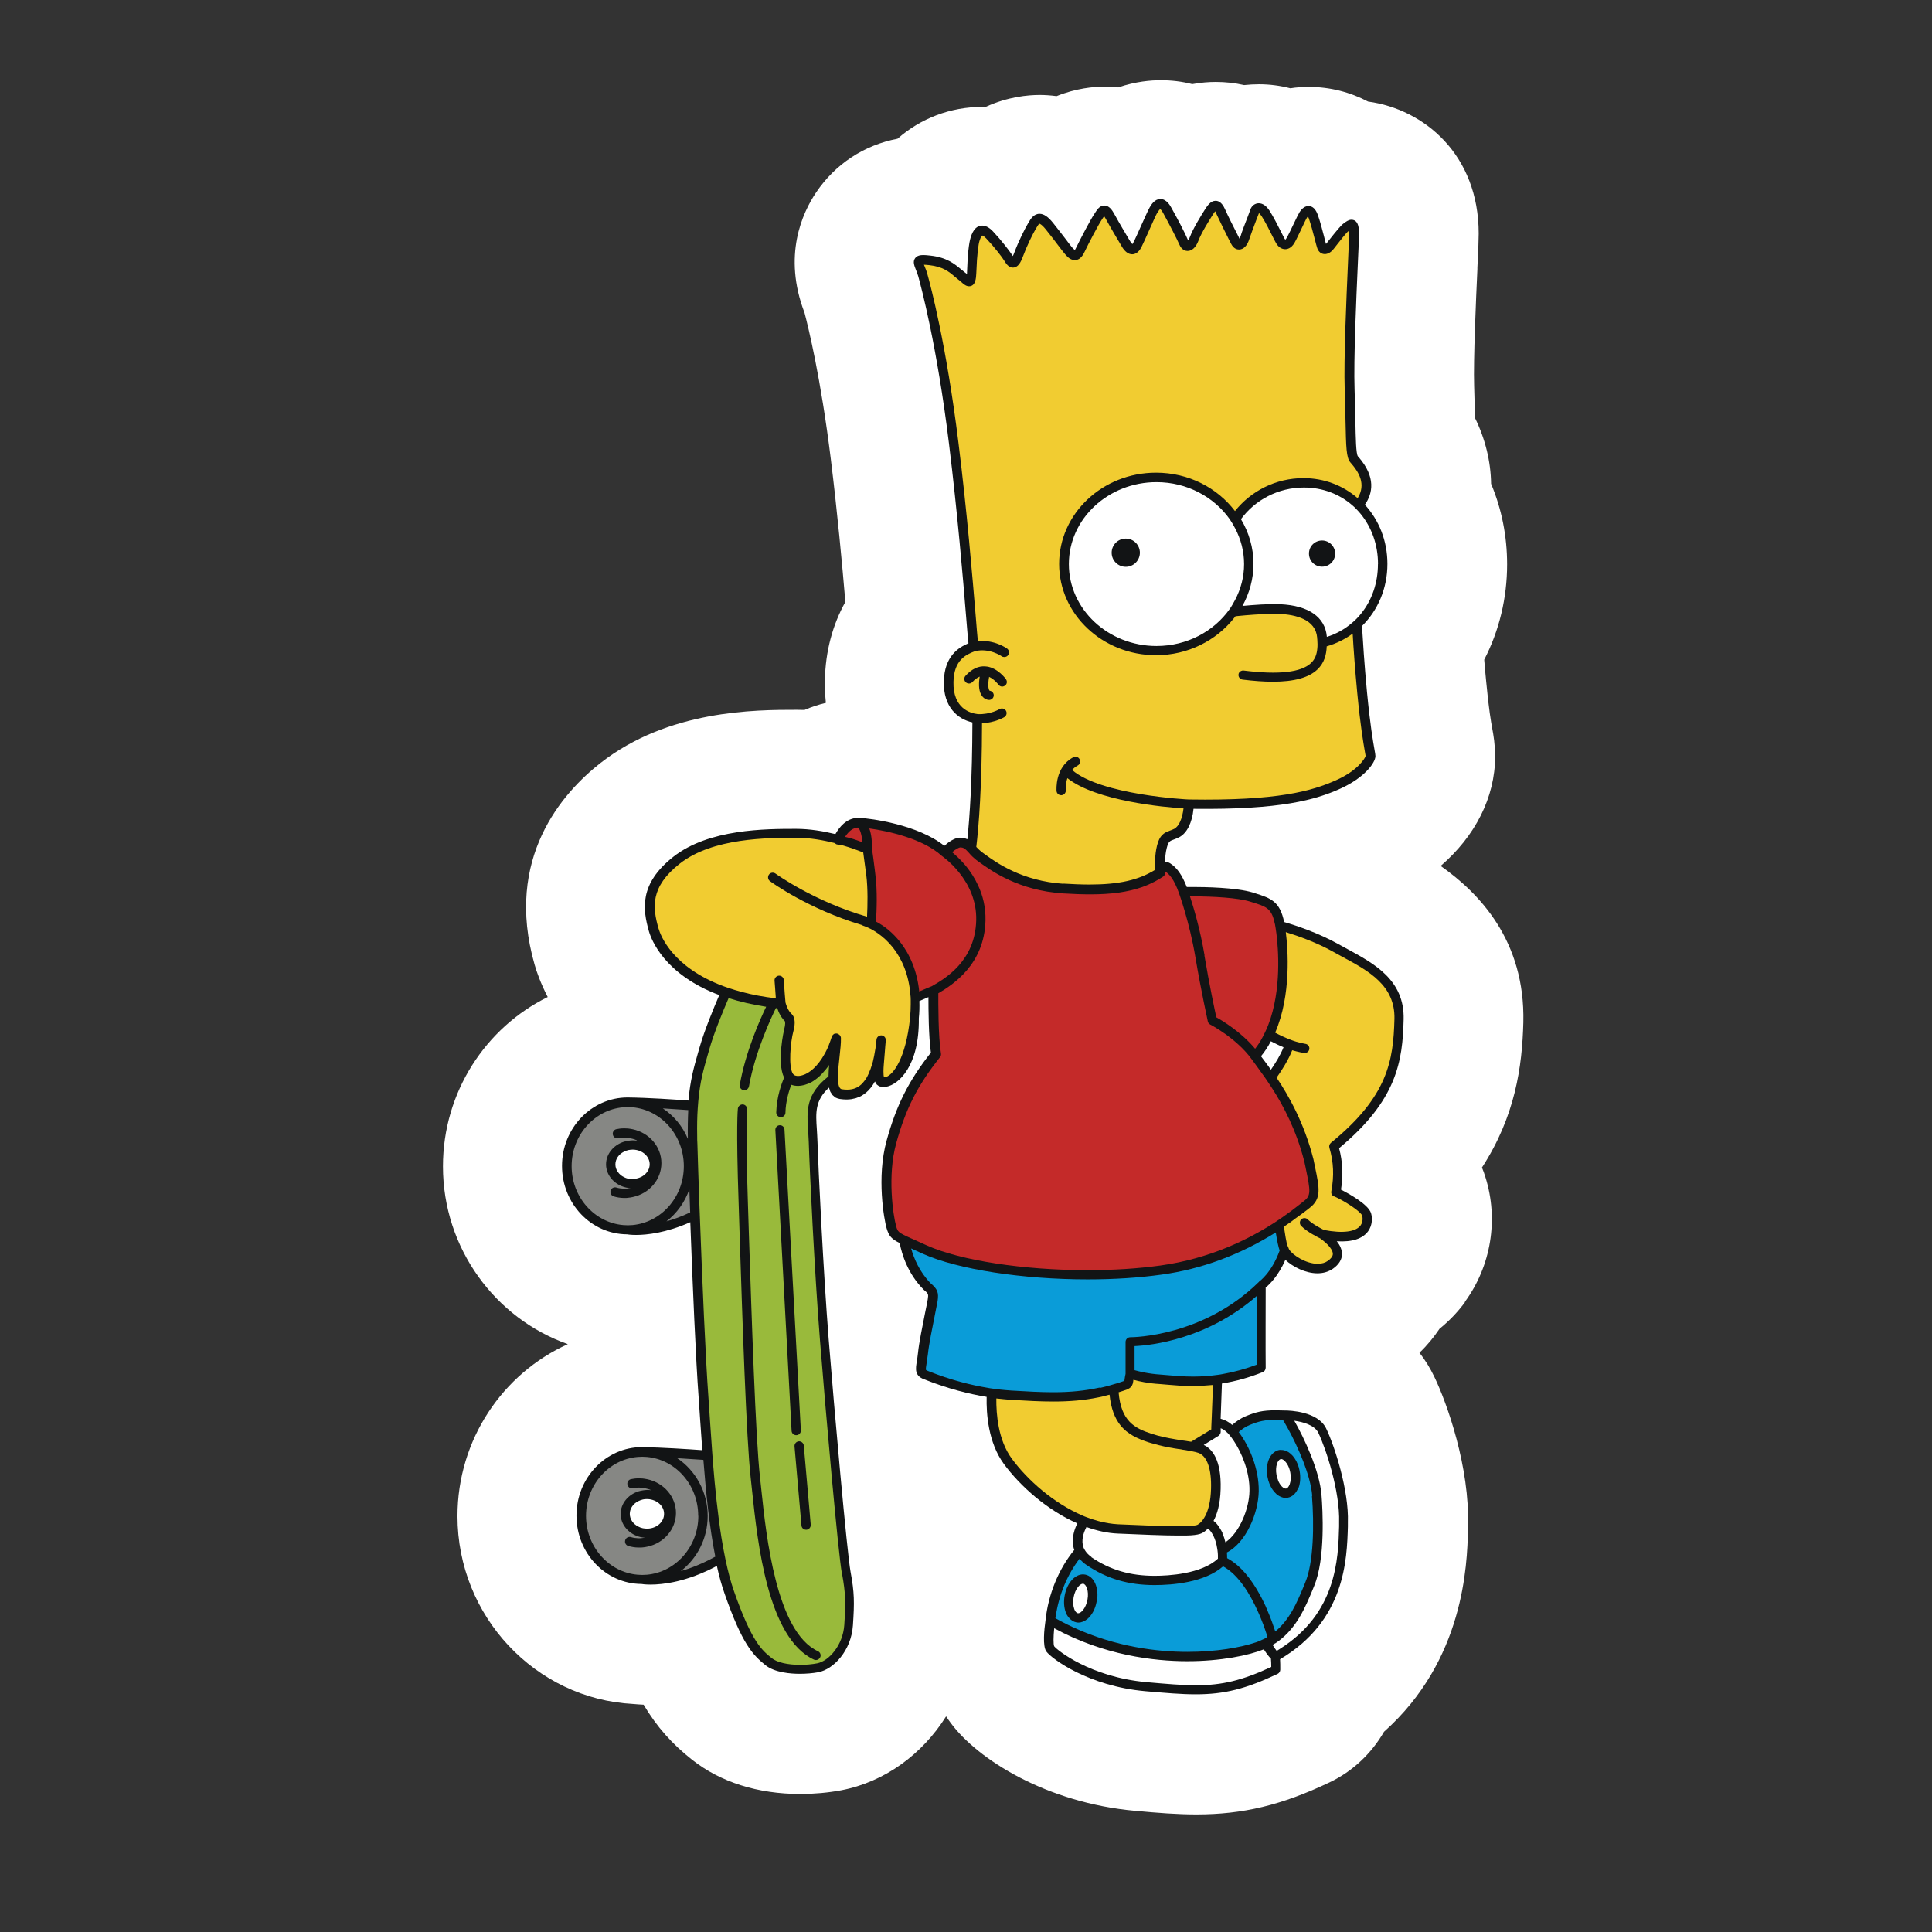
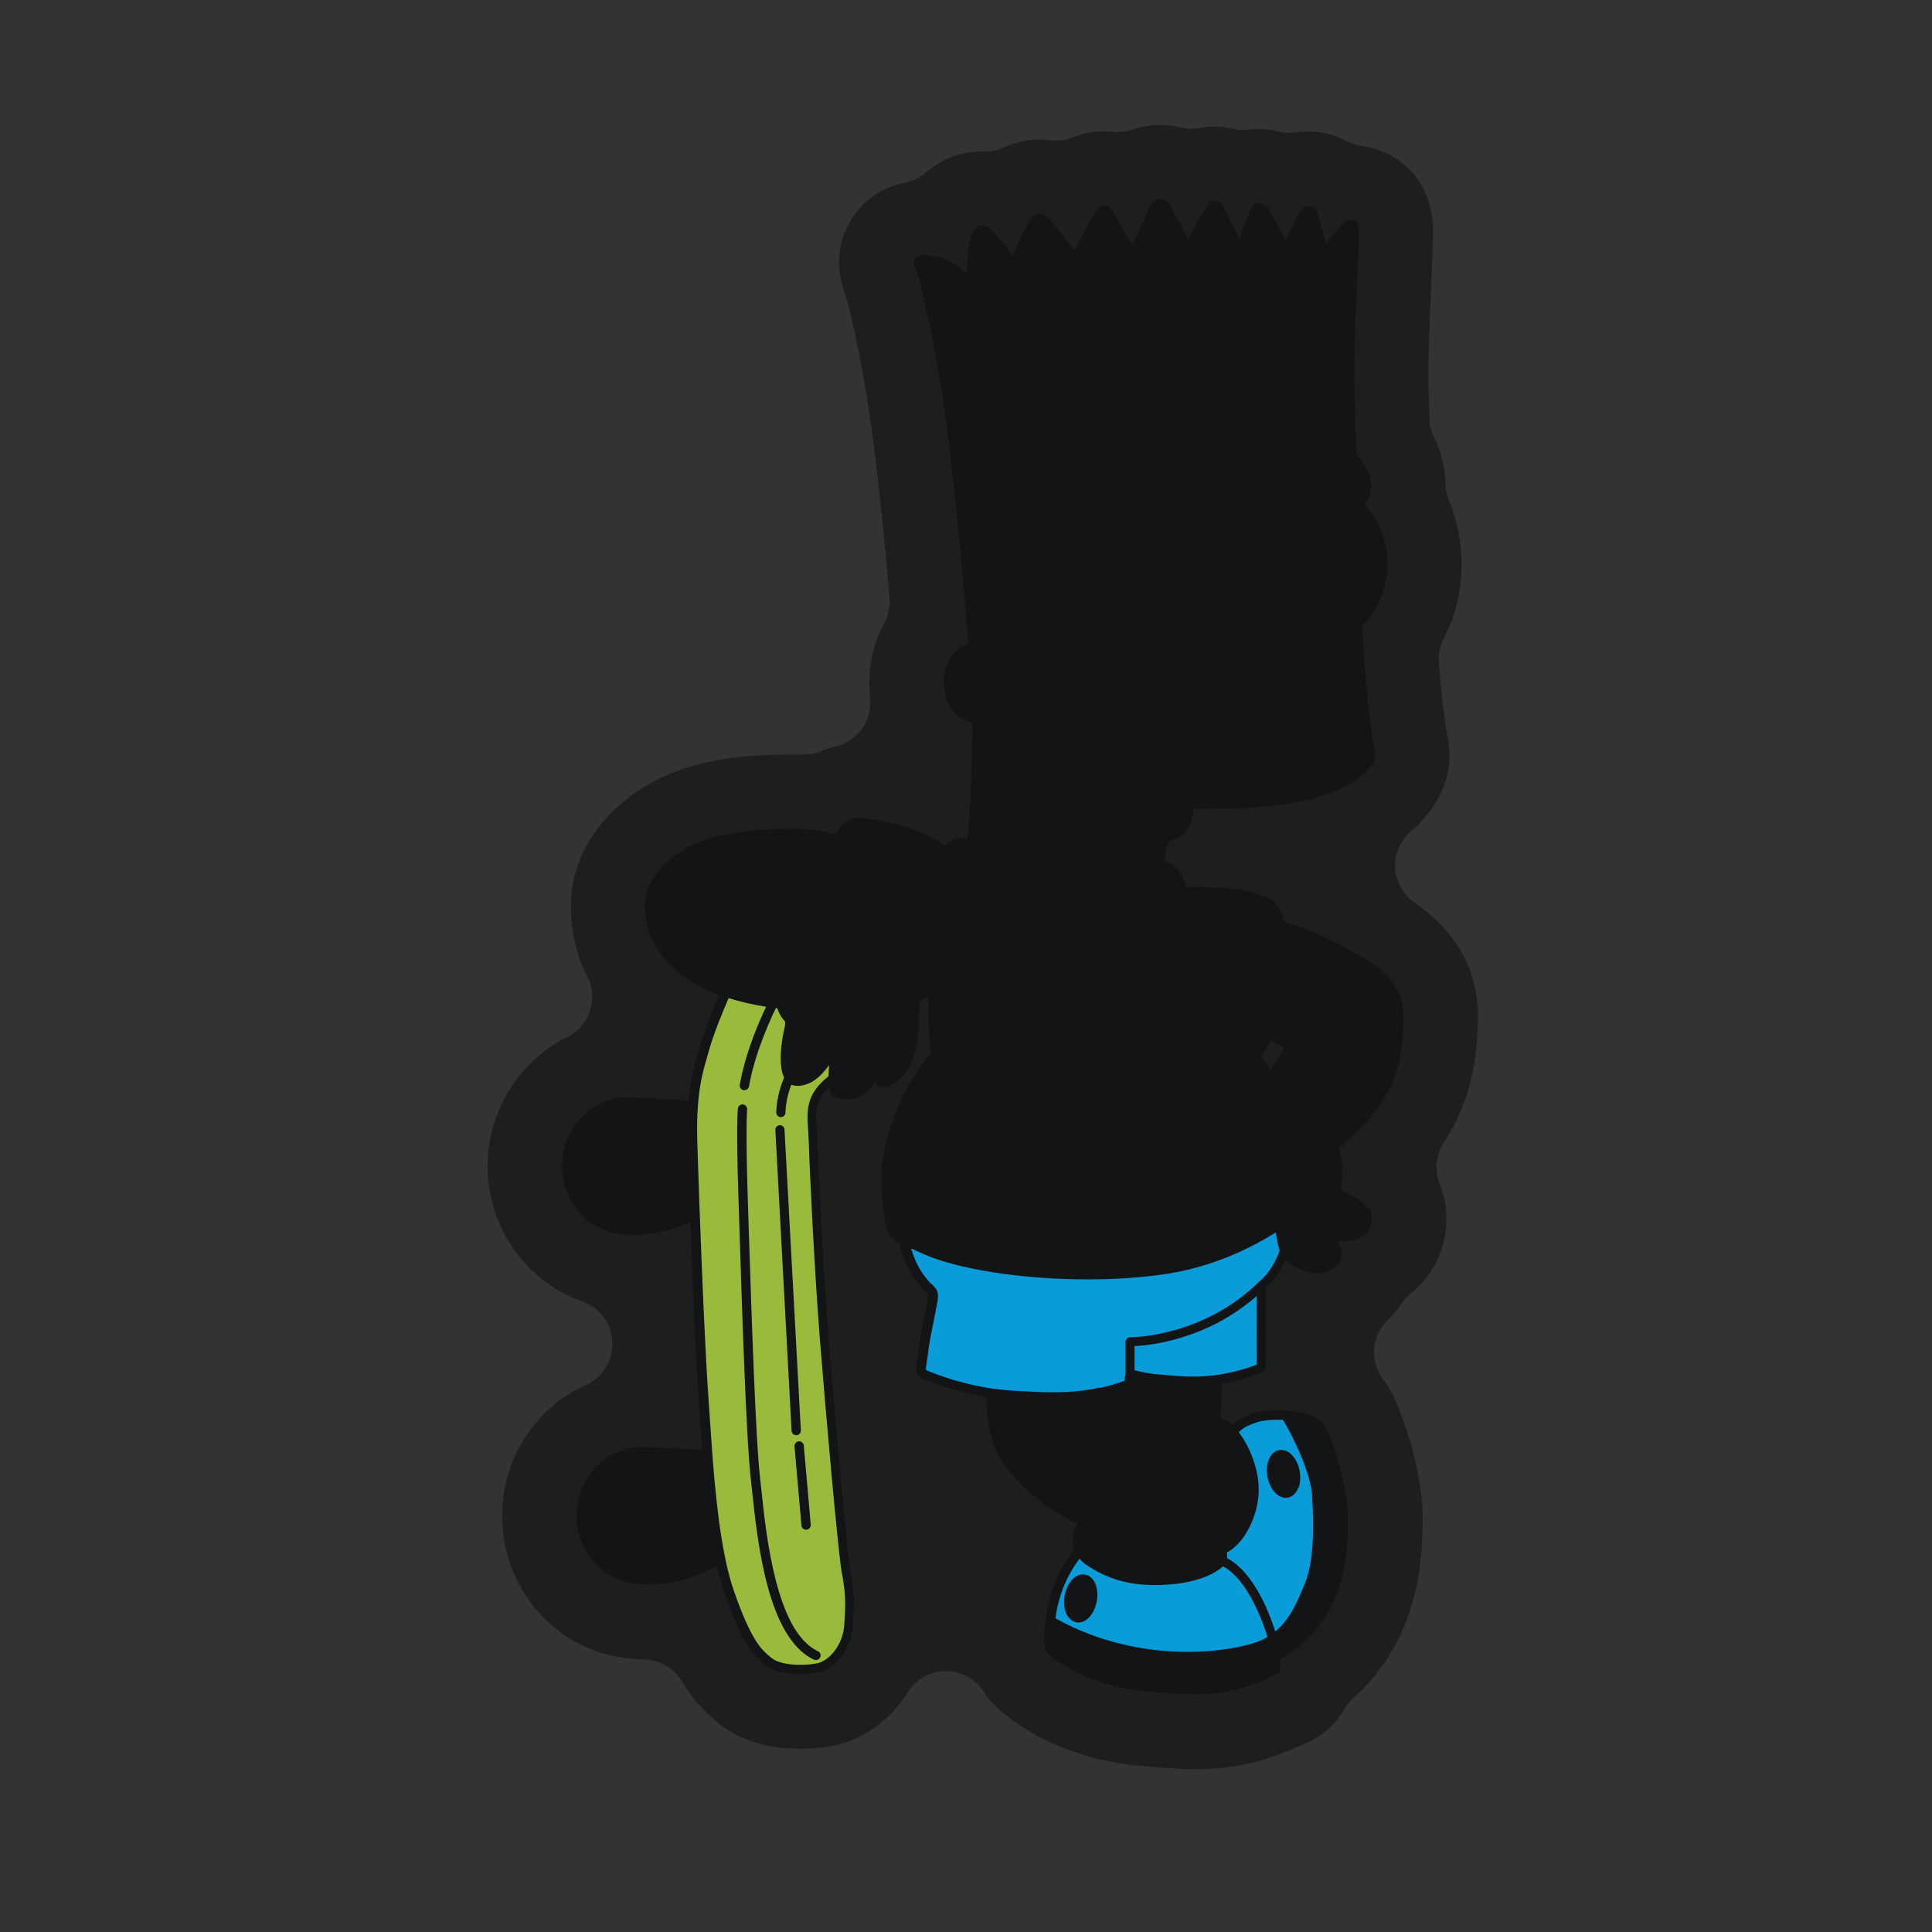
<svg xmlns="http://www.w3.org/2000/svg" id="Vrstva_1" viewBox="0 0 283.46 283.46">
  <rect x="0" y="0" width="283.46" height="283.46" fill="#333333" stroke="none" />
  <defs>
    <style>.cls-1{fill:#99ba3b;}.cls-1,.cls-2,.cls-3,.cls-4,.cls-5,.cls-6,.cls-7,.cls-8{stroke-width:0px;}.cls-2{fill:#868784;}.cls-3{fill:#0a9cd8;}.cls-4{fill:#121415;}.cls-5{fill:#1e1e1c;}.cls-6{fill:#c42a29;}.cls-7{fill:#fff;}.cls-8{fill:#f1cc31;}</style>
  </defs>
  <path class="cls-5" d="m175.49,259.58c-2.55,0-5.2-.22-8.39-.51-11.56-1.04-19.84-6.84-22.35-10.24-.15-.2-.29-.42-.43-.63-1.21-1.89-3.3-3.02-5.54-3.02h-.03c-2.26,0-4.35,1.18-5.54,3.08-2.63,4.18-6.65,7.06-11.06,7.89-1.49.28-3.13.43-4.75.43-4.75,0-8.84-1.25-11.82-3.62-2.37-1.89-4.02-3.76-5.52-6.27-1.15-1.92-3.19-3.13-5.42-3.2-.4,0-.79-.05-1.18-.08-.09,0-.2-.02-.29-.02-10.94-.57-19.5-9.8-19.5-20.97,0-8.33,4.83-15.88,12.32-19.24,2.45-1.1,3.99-3.59,3.87-6.28-.11-2.69-1.86-5.03-4.39-5.93-8.33-2.92-13.93-10.93-13.93-19.87,0-8.02,4.58-15.46,11.68-18.94,1.59-.77,2.79-2.17,3.34-3.85.56-1.67.4-3.51-.4-5.08-.84-1.62-1.27-2.92-1.44-3.54-3.23-11.33,2.23-18.52,7.37-22.56,8.19-6.42,18.97-6.42,24.78-6.42h1.11c.88,0,1.75-.17,2.55-.51.7-.29,1.41-.53,2.14-.71,3.2-.77,5.34-3.82,4.98-7.1-.09-.82-.12-1.67-.11-2.52.06-3.08.79-5.9,2.17-8.37.63-1.15.93-2.46.8-3.78-.43-5.15-1.15-12.97-2.17-21.25-1.53-12.35-3.47-20.18-4.02-22.3-.06-.23-.14-.45-.22-.68-2.04-5.32-.57-9.25,1.02-11.62,1.81-2.71,4.49-4.46,7.72-5.09,1.15-.22,2.21-.74,3.09-1.52,2.26-1.98,5.06-3.03,8.12-3.03h.46c.94,0,1.89-.2,2.75-.6,2.17-.99,4.18-1.15,5.17-1.15.53,0,1.07.03,1.59.11.29.05.59.06.88.06.84,0,1.69-.15,2.48-.48,1.95-.79,3.68-.9,4.55-.9.43,0,.88.03,1.33.08.23.03.48.03.71.03.73,0,1.45-.12,2.14-.36,1.75-.6,3.3-.7,4.05-.7,1.02,0,2.04.12,3.03.37.53.14,1.07.2,1.61.2.4,0,.8-.03,1.19-.11.74-.14,1.5-.2,2.26-.2.91,0,1.83.11,2.71.31.48.11.96.17,1.45.17.25,0,.51,0,.76-.05.48-.06.96-.08,1.44-.08,1.01,0,2.01.12,3,.37.53.14,1.08.2,1.62.2.32,0,.65-.03.96-.08.57-.08,1.15-.12,1.73-.12,2,0,3.9.46,5.63,1.39.68.37,1.44.6,2.2.71,4.86.65,10.52,4.39,10.52,12.83,0,.76-.06,2-.17,4.7v.22c-.32,7.04-.62,14.05-.5,17.61.06,1.78.09,3.3.12,4.63.02.96.25,1.9.67,2.77,1.08,2.21,1.66,4.53,1.7,6.87,0,.84.19,1.66.51,2.43,1.22,2.92,1.84,6.05,1.84,9.27,0,3.92-.88,7.61-2.63,10.99-.56,1.1-.8,2.32-.71,3.54.08,1.01.17,2.07.28,3.2.42,4.46.79,6.53.97,7.54.14.79.31,1.75.31,2.94,0,3.98-2.03,7.91-5.69,11.08-1.53,1.33-2.38,3.28-2.27,5.31s1.13,3.9,2.8,5.06c6.45,4.53,9.52,10.23,9.33,17.41-.12,5.23-.82,11.45-5,17.87-1.18,1.81-1.39,4.07-.59,6.05.12.31.23.62.34.94,1.33,4.21.57,8.87-2.04,12.43-.5.68-1.35,1.69-2.55,2.66-.53.42-.97.93-1.35,1.49-.57.87-1.25,1.67-2.01,2.4-2.43,2.32-2.72,6.1-.68,8.76.57.74,1.07,1.55,1.47,2.4,1.28,2.65,4.53,11.19,4.3,18.94v.56c-.14,4.43-.45,16.17-10.14,24.81-.53.46-.97,1.02-1.33,1.64-1.19,2.09-2.97,3.74-5.11,4.75-6.16,2.92-10.86,4.07-16.73,4.07h.03Z" />
-   <path class="cls-7" d="m214.92,191.01c3.85-5.25,4.97-12.1,3.02-18.29-.15-.5-.32-.97-.51-1.42,4.89-7.54,5.9-14.81,6.07-21.29.29-12.02-6.5-19-12.13-22.96,5.06-4.35,7.99-10.07,7.99-16.06,0-1.78-.25-3.19-.42-4.1-.17-.91-.51-2.82-.9-6.99-.11-1.08-.2-2.14-.28-3.11,2.2-4.26,3.36-9.04,3.36-14,0-4.12-.8-8.12-2.35-11.81-.05-3.28-.85-6.58-2.37-9.67-.03-1.36-.06-2.91-.12-4.72-.12-3.79.28-12.77.48-17.1v-.22c.14-2.89.19-4.1.19-5.01,0-11.54-7.97-18.24-16.23-19.36-2.63-1.39-5.59-2.15-8.71-2.15-.91,0-1.81.06-2.69.2-1.5-.39-3.05-.59-4.61-.59-.74,0-1.47.05-2.18.12-1.35-.31-2.74-.46-4.16-.46-.96,0-2.15.08-3.45.32-1.5-.39-3.05-.57-4.64-.57-1.38,0-3.65.17-6.21,1.05-.67-.08-1.35-.11-2.04-.11-1.5,0-4.12.22-7.01,1.39-.93-.12-1.76-.17-2.48-.17-1.7,0-4.69.26-7.92,1.75h-.46c-4.75,0-9.1,1.7-12.47,4.67-4.91.94-9.13,3.7-11.95,7.88-2.03,3.02-4.92,9.28-1.7,17.66.54,2.06,2.38,9.5,3.85,21.42.97,7.88,1.67,15.41,2.14,21-1.87,3.36-2.92,7.24-3,11.45-.02,1.15.03,2.26.14,3.36-1.08.26-2.12.6-3.14,1.04-.37,0-.74-.02-1.11-.02-6.13,0-18.86,0-28.85,7.83-5.52,4.33-14.11,13.93-9.64,29.54.28,1.01.87,2.71,1.93,4.77-9.08,4.47-15.37,13.93-15.37,24.85,0,12.02,7.68,22.33,18.32,26.08-9.53,4.29-16.19,13.99-16.19,25.24,0,14.69,11.44,26.79,25.73,27.55.51.05,1.04.08,1.58.11,1.95,3.28,4.18,5.76,7.09,8.06,4.16,3.3,9.67,5.04,15.91,5.04,2.03,0,4.1-.19,5.97-.54,6.39-1.21,11.92-5.28,15.41-10.85.22.32.43.65.68.97,3.98,5.39,14.13,11.73,27.05,12.89,3.36.31,6.16.53,8.98.53,6.86,0,12.52-1.36,19.54-4.7,3.42-1.62,6.17-4.26,8-7.43,11.79-10.52,12.18-24.51,12.32-29.53v-.54c.29-8.76-3.11-18.21-4.94-22.01-.6-1.25-1.33-2.45-2.18-3.53,1.13-1.07,2.1-2.26,2.94-3.51,1.67-1.35,2.89-2.75,3.73-3.9l.02-.03Z" />
  <path class="cls-4" d="m196.75,174.53c.34-2.1.25-4.05-.28-6.07,8.5-7.06,9.32-12.74,9.47-18.91.14-5.77-4.32-8.17-8.26-10.31-.46-.25-.91-.5-1.35-.74-2.85-1.59-6.07-2.68-7.92-3.22-.62-2.96-1.83-3.47-4.32-4.24l-.25-.08c-2.45-.76-7.24-.82-8.67-.82h-1.05c-.7-1.8-1.47-2.88-2.48-3.5-.25-.14-.48-.2-.71-.23.02-.6.08-1.32.25-1.98.25-.96.43-1.04,1.02-1.25.23-.08.51-.19.84-.36,1.11-.59,1.87-2.12,2.07-4.15,12.84.15,17.92-1.33,21.54-2.96,3.51-1.58,5.15-3.79,5.15-4.78,0-.2-.05-.46-.14-.97-.2-1.15-.63-3.53-1.1-8.46-.39-4.09-.6-7.52-.73-9.66,2.31-2.27,3.73-5.49,3.73-9.11,0-3.4-1.25-6.44-3.31-8.68,1.16-1.66,1.64-4.04-.91-6.98l-.11-.12c-.28-.37-.32-2.62-.37-5.2-.03-1.33-.06-2.83-.12-4.61-.15-4.47.25-13.25.48-18.49.11-2.24.17-3.87.17-4.44,0-.5,0-1.97-1.11-1.97-.4,0-.74.25-1.02.45l-.12.09c-.4.28-1.05,1.08-2.14,2.45-.19.23-.32.42-.4.51-.02.02-.03.03-.05.05-.08-.26-.19-.65-.29-1.1-.25-.97-.57-2.2-.9-3.13-.31-.88-.77-1.33-1.38-1.33-.48,0-.91.29-1.3.88-.15.25-.45.82-.88,1.75-.37.77-.79,1.66-1.04,2.07-.08.14-.14.2-.17.23-.03-.03-.11-.09-.17-.22-.11-.2-.26-.53-.46-.91-.46-.91-1.1-2.18-1.67-3.08-.48-.74-1.02-1.13-1.61-1.13-.54,0-1.04.37-1.22.91-.05.15-.22.57-.4,1.08-.39.99-.87,2.24-1.05,2.86-.05.15-.11.28-.15.36l-.32-.65c-.53-1.04-1.32-2.58-1.83-3.73-.14-.29-.54-1.19-1.36-1.19-.74,0-1.21.73-1.59,1.32-.5.79-1.72,2.75-2.18,3.99-.09.25-.19.4-.26.5h0c-.43-1.04-1.58-3.22-2.45-4.77-.17-.32-.71-1.3-1.62-1.3-.84,0-1.33.82-1.56,1.21l-.03.06c-.17.28-.56,1.15-1.18,2.52-.45,1.01-.91,2.06-1.19,2.58-.06.12-.11.2-.14.25-.08-.06-.19-.2-.34-.43l-.17-.28c-.48-.8-1.38-2.31-2.15-3.71-.32-.59-.77-1.25-1.47-1.25-.63,0-1.01.54-1.3.99-.05.06-.09.14-.14.22-.56.8-2.12,3.81-2.69,4.98-.08.19-.15.28-.2.34-.06-.05-.17-.14-.36-.34-.22-.25-.51-.63-.9-1.16-.46-.6-1.1-1.44-1.93-2.48-.73-.91-1.36-1.33-1.98-1.33-.87,0-1.32.77-1.64,1.33l-.05.08c-.51.87-1.35,2.52-2.03,4.33-.08.2-.14.36-.2.46-.02-.03-.03-.05-.05-.08-.4-.63-1.61-2.21-2.86-3.54-.54-.57-1.07-.85-1.58-.85-.77,0-1.33.57-1.69,1.72-.28.88-.45,2.57-.54,5.14v.26c-.15-.12-.31-.26-.5-.4-.14-.11-.28-.23-.42-.34-.91-.76-2.06-1.72-4.46-1.98-.42-.05-.74-.08-1.01-.08-.43,0-.96.06-1.25.5-.32.48-.11,1.01.12,1.61.12.29.26.63.37,1.02.43,1.58,2.74,10.17,4.5,24.5,1.25,10.2,2.06,19.75,2.52,25.46.14,1.72.25,3.05.34,3.87-1.39.59-3.53,1.84-3.61,5.62-.08,3.74,2.03,5.51,4.19,5.99-.02,8.45-.4,13.93-.74,17.15-.26-.12-.57-.22-.97-.23-.82-.08-1.81.65-2.41,1.19-3.88-3.11-10.76-4.02-12.46-4.1h-.22c-1.73.03-2.77,1.44-3.3,2.38-1.76-.43-3.76-.77-5.76-.77-4.47,0-12.8,0-18.01,4.09-5.06,3.98-4.5,7.74-3.59,10.94.36,1.24,2.27,6.33,10.32,9.36-.84,1.95-2.18,5.2-2.88,7.64l-.25.87c-.59,2.07-1.13,3.96-1.39,6.96-2-.15-5.93-.42-8.94-.45h0c-5.29,0-9.61,4.5-9.61,10.04s4.27,10,9.53,10.04c.12.02.57.09,1.35.09,1.52,0,4.35-.28,7.94-1.87.34,9.16.82,20.37,1.22,25.67.08,1.04.15,2.18.23,3.39.09,1.39.2,2.86.31,4.39-2.03-.15-5.88-.4-8.85-.45h0c-5.29,0-9.61,4.5-9.61,10.04s4.27,10,9.53,10.04c.12.02.57.09,1.35.09,1.76,0,5.29-.37,9.72-2.74.32,1.49.71,2.88,1.15,4.12,2.55,7.3,4.1,8.94,6,10.46,1.36,1.08,3.73,1.25,5.01,1.25.94,0,1.9-.08,2.71-.23,2.26-.43,4.84-3.17,5.09-6.87.23-3.39.22-4.83-.34-7.83-.53-2.88-2.4-23.91-3.22-34.2-.77-9.7-1.53-25.27-1.64-28.97-.02-.62-.06-1.19-.09-1.75-.17-2.48-.29-4.26,1.78-6.16.02.09.05.15.08.25.03.11.06.23.11.34.03.08.09.14.14.22.06.09.11.22.19.29.06.06.14.11.2.17.08.06.15.15.25.2.17.09.37.15.6.2.36.05.68.08.99.08.25,0,.48-.02.71-.05.08,0,.15-.03.23-.05.14-.03.28-.06.42-.09.11-.03.2-.08.29-.11.11-.05.2-.08.31-.12s.22-.11.32-.17c.08-.05.15-.09.23-.15.06-.05.14-.08.2-.14.06-.05.12-.11.19-.15h0c.5-.42.91-.96,1.28-1.62.03.08.08.12.12.2.05.08.09.17.15.25h0s.05.05.08.06c.05.05.09.08.14.11.02,0,.05.03.06.03.06.03.12.08.2.09h.05c.08.03.17.05.26.06h.06c.06,0,.12.02.2.02h.09c.09,0,.2-.02.29-.05,1.76-.34,4.83-3,4.74-10.03.09-.88.11-1.73.08-2.54.5-.22.96-.42,1.33-.57,0,1.84.02,5.71.36,8.14-3.27,4.13-5.09,7.78-6.5,12.92-1.49,5.39-.36,11.61,0,12.84.34,1.18.74,1.59,1.92,2.18.32,1.66,1.19,4.49,3.5,6.82.02.02.03.03.05.05.68.57.68.62.57,1.38-.05.31-.2,1.08-.39,1.98-.37,1.87-.9,4.43-1.04,5.87-.05.5-.12.9-.17,1.25-.19,1.11-.34,2.09,1.01,2.62l.08.03c3.48,1.39,6.59,2.15,9.15,2.57-.06,2.43.22,6.69,2.52,9.83,2.41,3.28,6.39,6.81,10.79,8.73-.39.76-.85,2.03-.6,3.36.03.19.09.36.15.53-2.29,2.79-3.82,6.5-4.22,10.31h0c-.2,1.39-.45,3.81.12,4.6.79,1.07,6.19,5.08,14.5,5.82,3,.26,5.29.46,7.41.46,4.21,0,7.35-.79,12.02-3,.23-.11.39-.36.39-.62,0-.57,0-1.08-.03-1.53,9.56-5.65,9.81-14.62,9.95-19.47v-.57c.17-4.78-2-11.36-3.19-13.82-1.22-2.52-5.4-2.63-5.99-2.63h0c-.53-.02-.99-.03-1.41-.03-1.95,0-2.88.25-4.35.85-.84.34-1.52.84-2.03,1.3-.5-.45-1.07-.74-1.7-.91l.19-5.17c2.03-.32,4.01-.88,5.99-1.67.26-.11.43-.36.43-.65-.03-2.34,0-10.06,0-11.76.59-.48,1.86-1.72,2.89-4.07,1.1,1.05,2.97,1.98,4.7,1.98.87,0,1.64-.23,2.29-.68.85-.6,1.3-1.32,1.32-2.12,0-.71-.32-1.36-.77-1.9,2.24.14,3.79-.36,4.6-1.47.65-.9.63-1.98.43-2.65-.4-1.3-3.28-2.88-4.44-3.47l.02.02Zm-10.28-17.58c-.37-.53-.73-1.01-1.04-1.42-.15-.2-.29-.39-.42-.56.56-.68,1.04-1.42,1.45-2.2.53.28,1.15.59,1.86.88-.46,1.16-1.22,2.38-1.86,3.3Z" />
  <path class="cls-3" d="m192.53,219.47c-.25-3.08-2.12-7.21-3.48-9.72-.2-.37-.4-.71-.57-1.01-.09-.15-.17-.29-.25-.42h-1.01c-1.7,0-2.46.19-3.84.74-.67.26-1.21.67-1.64,1.05,1.55,2.04,2.99,5.37,2.94,8.68-.05,3.17-1.83,7.51-4.67,8.98.03.31.03.59.03.84,2.03,1.08,3.61,3.19,4.78,5.32.2.36.39.73.56,1.08.2.4.39.8.54,1.19.56,1.27.94,2.41,1.19,3.17,2.12-1.76,3.16-4.21,4.16-6.61l.23-.57c1.24-2.94,1.32-8.5.99-12.7l.03-.03Zm-2.03-1.22c-.31.82-.87,1.36-1.56,1.49-.11.02-.2.03-.31.03-.25,0-.5-.06-.73-.17-.22-.09-.43-.23-.63-.4-.22-.2-.42-.43-.6-.7-.32-.5-.59-1.13-.71-1.83-.32-1.78.26-3.36,1.38-3.82.11-.05.22-.09.34-.11s.25-.02.36,0c.23,0,.45.05.67.14.93.39,1.7,1.5,1.97,2.94.15.88.11,1.75-.15,2.46v-.03Zm-4.67,21.49c-.06-.19-.14-.4-.22-.65-.14-.42-.31-.9-.53-1.42-.15-.4-.34-.84-.54-1.27-1.11-2.48-2.8-5.34-5.09-6.59-2.72,2.38-7.43,2.75-10.06,2.75-3.85,0-7.04-.94-10.01-2.97-.4-.26-.71-.57-.99-.9-1.81,2.35-3.05,5.35-3.5,8.48,0,.08-.03.17-.05.25.31.17.63.34.94.51.56.29,1.1.57,1.66.82,6.31,2.92,12.47,3.61,16.76,3.61s7.83-.65,10.01-1.38c.2-.06.4-.14.57-.22.23-.09.45-.19.63-.28.06-.03.11-.06.17-.08.02,0,.05-.02.06-.03.11-.06.2-.14.31-.2-.03-.11-.08-.25-.12-.39,0,0,0-.03-.02-.05h0Zm-24.93-4.78c-.2,1.13-.73,2.06-1.39,2.6-.39.31-.84.5-1.28.5-.11,0-.2,0-.31-.03-.42-.08-.79-.32-1.1-.7-.19-.22-.36-.48-.46-.79-.26-.71-.32-1.58-.15-2.46.36-1.95,1.67-3.31,3-3.06s2.07,1.98,1.72,3.93l-.02.02Zm23.49-44.83c0,2.6-.02,7.78,0,10.09-1.66.63-3.31,1.08-5,1.38-.23.05-.46.08-.68.11-1.21.17-2.41.26-3.65.26-1.42,0-2.66-.11-3.67-.2-.39-.03-.76-.06-1.08-.09-1.83-.12-3.19-.46-3.85-.65v-3.53c2.43-.11,10.66-.99,17.94-7.37Zm-23.09,13.46c-2.09.46-4.24.68-6.79.68h0c-1.83,0-3.78-.11-6.13-.25-.51-.03-1.1-.09-1.72-.15-.36-.05-.71-.09-1.08-.14-.22-.03-.45-.06-.68-.11-2.43-.4-5.4-1.13-8.71-2.46l-.08-.03c-.2-.08-.25-.14-.25-.14-.06-.09.03-.6.09-.99.06-.36.12-.8.19-1.33.14-1.38.65-3.88,1.02-5.73.19-.94.34-1.7.4-2.04.19-1.25,0-1.76-1.02-2.62-1.62-1.66-2.45-3.64-2.86-5.11.5.22,1.07.48,1.76.8,5.08,2.27,14.55,3.74,24.13,3.74,3.85,0,7.51-.23,10.85-.7,5.87-.8,11.47-2.89,16.76-6.19.19,1.24.39,2.17.57,2.65-1.19,3.3-2.99,4.55-3.02,4.57-.02,0-.02.03-.03.05-.02.02-.05.03-.06.05-8.14,7.97-18.4,8.06-18.8,8.06h-.02c-.19,0-.36.08-.48.2-.12.12-.2.31-.2.48v4.69c-.05.19-.11.54-.17.99v.03c-.11.05-.34.12-.57.2-.08.02-.19.06-.26.09-.14.05-.25.08-.4.12-.09.03-.19.05-.28.08-.23.06-.45.14-.68.2l-.51.14c-.06.02-.14.03-.2.05-.23.06-.48.11-.71.17l-.05-.06Z" />
  <path class="cls-1" d="m123.53,230.92c-.56-3.03-2.43-24.25-3.23-34.34-.79-9.89-1.53-25.22-1.64-29.05-.02-.59-.06-1.15-.09-1.7-.2-2.83-.36-5.31,2.99-7.91v-.03c0-.53.05-1.08.09-1.64-.12.19-.25.34-.37.5-.03.05-.06.09-.11.14-.09.11-.19.22-.28.32-.09.11-.19.22-.28.32-.06.06-.12.12-.19.19-.14.14-.26.26-.4.37-.03.03-.08.06-.11.09-.15.12-.32.25-.5.36-.03.02-.05.03-.06.05-.17.11-.32.2-.5.28-.03.02-.08.03-.11.05-.12.06-.26.11-.39.15-.08.03-.15.06-.23.08-.08.02-.15.05-.23.06-.12.03-.26.06-.39.08h-.05c-.11,0-.23.03-.34.03-.34,0-.67-.05-.96-.15-.02,0-.03-.02-.06-.03-.32.88-.82,2.45-.85,4.1,0,.37-.31.67-.68.67h0c-.37,0-.68-.32-.67-.7.05-2.29.82-4.33,1.15-5.11-1.11-2.26,0-7.04.02-7.1.2-.73.14-1.1.09-1.18-.19-.19-.71-.71-1.11-1.89-.08,0-.14-.02-.2-.03-.62,1.25-3.06,6.42-3.95,11.48-.06.32-.34.57-.67.57h-.12c-.37-.06-.62-.42-.56-.79.85-4.86,3-9.66,3.87-11.45-2.07-.32-3.9-.76-5.51-1.27-.82,1.9-2.18,5.18-2.85,7.57l-.25.87c-.57,2-1.1,3.82-1.35,6.7-.03.32-.05.68-.08,1.04-.08,1.16-.11,2.48-.08,4.04,0,.37,0,.76.03,1.16.06,2.15.17,5.49.31,9.35,0,.25.02.51.03.76,0,.25.02.51.03.76.34,9.25.84,20.81,1.24,26.21.08,1.05.15,2.18.23,3.4.09,1.45.2,3,.32,4.6.05.62.09,1.24.14,1.87.29,3.56.67,7.27,1.21,10.71.19,1.16.39,2.29.62,3.37.36,1.69.76,3.25,1.24,4.61,2.63,7.51,4.12,8.68,5.57,9.84.76.6,2.27.96,4.16.96.87,0,1.73-.08,2.46-.22,1.76-.34,3.79-2.68,3.99-5.62.22-3.31.2-4.61-.32-7.49l-.05-.02Zm-5.6-18.83l1.02,11.61c.03.37-.25.71-.62.74h-.06c-.36,0-.65-.26-.68-.62l-1.02-11.61c-.03-.37.25-.71.62-.74.37-.03.71.25.74.62Zm-3.54-47c.37-.02.7.26.71.65l2.4,44.12c.02.37-.26.7-.65.71h-.03c-.36,0-.67-.28-.68-.65l-2.38-44.12c-.02-.37.26-.7.65-.71h-.02Zm5.94,78.07c-.11.25-.36.4-.62.4-.09,0-.19-.02-.28-.06-6.79-3.14-8.28-17.18-9.08-24.73-.08-.68-.14-1.32-.2-1.86-.65-5.63-1.25-23.92-1.64-36.03l-.14-4.41c-.39-11.31-.12-13.74-.11-13.83.05-.37.39-.63.76-.6.37.05.63.39.6.76,0,.03-.26,2.52.11,13.63l.14,4.41c.4,12.09.99,30.33,1.64,35.92.06.56.12,1.18.2,1.87.71,6.76,2.2,20.81,8.29,23.63.34.15.5.56.34.9h-.02Z" />
-   <path class="cls-6" d="m176.73,140.16c-.65-3.84-1.64-7.13-2.14-8.64h.57c2.82,0,6.45.2,8.25.76l.25.08c1.97.6,2.75.87,3.22,2.52.06.22.12.48.19.76.03.17.06.36.09.54.02.14.06.4.11.76.28,2.21.79,8.28-1.18,13.4-.15.39-.31.77-.5,1.15-.09.2-.2.42-.31.62-.32.62-.7,1.21-1.13,1.76-2.03-2.45-4.8-4.12-5.69-4.61-.23-1.05-1.02-4.75-1.75-9.08l.02-.02Zm-50.87-18.74c-.7.05-1.3.48-1.87,1.36h0s.08.02.11.03c.9.2,1.78.51,2.43.77-.08-1.02-.32-1.95-.67-2.17Zm65.74,50.08c-.08-.34-.14-.7-.23-1.08-1.18-4.61-3.06-8.17-4.74-10.77-.2-.32-.4-.62-.6-.91-.14-.2-.28-.4-.4-.59-.48-.68-.91-1.27-1.28-1.78-.28-.39-.53-.71-.74-1.01h0c-2.2-3.03-6-5.03-6.04-5.04-.19-.09-.31-.26-.36-.46,0-.05-.96-4.3-1.83-9.46-.85-5.06-2.37-9.25-2.38-9.3h0c-.77-2.2-1.5-2.89-2.03-3.23v.11s0,.06-.02.09c0,.22-.11.4-.28.53-.39.26-.8.5-1.22.73-.6.31-1.22.59-1.87.82-2.09.73-4.52,1.07-7.63,1.07-1.19,0-2.51-.05-4.01-.14-6.5-.43-10.49-3.31-12.21-4.55l-.28-.2c-.17-.12-.31-.23-.45-.36-.25-.2-.43-.39-.6-.57-.12-.12-.23-.25-.32-.36-.11-.11-.19-.2-.28-.29-.28-.28-.48-.4-.87-.42h0c-.26,0-.77.31-1.24.7.46.39,1.11.97,1.8,1.76.25.29.51.62.76.97.14.2.28.4.42.62.31.48.59.99.85,1.56.67,1.44,1.11,3.14,1.07,5.11-.15,6.44-4.78,9.42-6.92,10.68,0,1.38-.03,6.27.39,8.85.03.19-.02.39-.14.53-3.3,4.13-5.04,7.57-6.44,12.67-1.3,4.72-.45,10.52,0,12.12.12.42.19.65.46.88.14.12.36.25.65.4.26.14.59.28,1.02.48.12.05.25.11.39.17.54.25,1.21.54,2.01.91,4.91,2.2,14.16,3.62,23.55,3.62,3.79,0,7.38-.23,10.66-.68,7.4-1.02,13.08-3.92,16.74-6.28.22-.14.43-.28.63-.42.22-.14.43-.29.63-.43.15-.11.29-.2.43-.31.28-.2.56-.4.79-.57s.43-.32.63-.48c.31-.23.57-.45.8-.62.19-.14.32-.26.45-.36,1.05-.8.94-1.5.28-4.69l-.03-.02Zm-59.55-33.32c1.45,1.84,2.51,4.29,2.82,7.29.96-.42,1.7-.73,1.83-.77,1.95-1.11,6.39-3.7,6.53-9.69.14-5.88-4.94-9.35-4.98-9.38,0,0-.02-.03-.03-.03s-.03-.02-.05-.03c-2.77-2.54-7.92-3.65-10.63-4.02.34.91.4,2,.4,2.65v.39c0,.06.03.19.06.39.06.4.17,1.18.34,2.57.03.23.06.48.09.76.31,2.37.2,5.29.09,6.9,1.3.68,2.51,1.69,3.54,2.99h-.02Z" />
-   <path class="cls-2" d="m104.94,228.39c-1.89,1.04-3.59,1.7-5.06,2.12,2.38-1.83,3.95-4.77,3.95-8.09,0-3.56-1.8-6.69-4.47-8.48,1.53.09,2.91.19,3.84.25.37,4.74.88,9.83,1.75,14.21h0Zm-2.48-5.99c0,4.53-3.33,8.26-7.54,8.64-.23.02-.45.03-.68.03h-.02c-.23,0-.45-.02-.67-.03-4.22-.36-7.57-4.1-7.57-8.64s3.34-8.28,7.57-8.64c.22-.02.45-.03.67-.03h0c.23,0,.46.02.68.03,4.22.37,7.54,4.1,7.54,8.64h.02Zm-3.28-.4c0-2.43-1.81-4.46-4.21-4.97-.22-.05-.45-.08-.68-.11-.15,0-.31-.02-.48-.02h-.2c-.36,0-.7.05-1.04.12-.37.08-.6.45-.51.82.08.37.45.6.82.51.25-.06.5-.08.76-.09h.2c.17,0,.32.03.5.05.23.03.46.08.68.14.2.06.39.12.57.2-.19-.03-.37-.05-.57-.05h-.08c-.2,0-.4.03-.6.06-.23.03-.46.09-.68.15-1.5.48-2.6,1.78-2.6,3.31s1.1,2.83,2.6,3.31c.22.08.45.12.68.15.11,0,.22.02.32.03-.11.02-.22.02-.32.03-.17.02-.32.05-.5.05h-.19c-.36-.02-.73-.06-1.07-.17-.36-.11-.74.09-.85.45s.09.74.45.85c.46.14.96.22,1.45.23h.2c.17,0,.32,0,.48-.02.23-.02.46-.06.68-.11,2.4-.51,4.19-2.54,4.19-4.97l-.02.02Zm-1.42-42.8c1.05-.29,2.23-.71,3.5-1.32-.05-1.19-.08-2.34-.12-3.4-.65,1.9-1.84,3.54-3.37,4.72h0Zm3.16-12.09c-.03-1.62,0-3.02.06-4.24-.93-.06-2.26-.15-3.73-.25,1.61,1.07,2.91,2.63,3.68,4.49h-.02Zm-17.05,3.99c0-4.55,3.34-8.28,7.57-8.64.22-.02.45-.03.67-.03h0c.23,0,.46.02.68.03,4.22.37,7.54,4.1,7.54,8.64s-3.33,8.26-7.54,8.64c-.23.02-.45.03-.68.03h0c-.23,0-.45-.02-.67-.03-4.22-.36-7.57-4.1-7.57-8.64Zm9.58-3.74c-.19-.03-.37-.05-.57-.05h-.08c-.2,0-.4.03-.6.06-.23.03-.46.09-.68.15-1.5.48-2.6,1.78-2.6,3.31s1.1,2.83,2.6,3.31c.22.08.45.12.68.15.11.02.22.02.34.03-.11.02-.22.02-.34.03-.17.02-.32.05-.5.05h-.19c-.36-.02-.73-.06-1.07-.17-.36-.11-.74.09-.85.45s.09.74.45.85c.46.14.96.22,1.45.23h.2c.17,0,.32,0,.48-.03.23-.02.46-.06.68-.11,2.4-.51,4.19-2.54,4.19-4.97s-1.81-4.46-4.21-4.97c-.22-.05-.45-.08-.68-.11-.15,0-.31-.02-.48-.02h-.2c-.36,0-.7.05-1.04.12-.37.08-.6.45-.51.82.08.37.45.6.82.51.25-.06.5-.08.76-.09h.2c.17,0,.32.03.5.05.23.03.46.08.68.14.2.06.39.12.57.22l-.02.02Z" />
-   <path class="cls-7" d="m97.43,222.13c0,1.16-1.08,2.12-2.43,2.15h-.09c-.2,0-.4-.03-.59-.06-.25-.05-.48-.14-.68-.25-.74-.37-1.24-1.07-1.24-1.86s.51-1.49,1.24-1.86c.22-.11.43-.19.68-.25.19-.05.39-.06.59-.06h.09c1.35.05,2.43.99,2.43,2.15v.03Zm88.04,19.84c-2.23.91-6.36,1.76-11.27,1.76s-12.24-.87-19.53-4.84c-.12,1.25-.14,2.38,0,2.65.39.53,5.25,4.5,13.51,5.26,2.97.26,5.23.46,7.29.46,3.85,0,6.79-.71,11.05-2.69,0-.45-.02-.85-.05-1.22-.36-.34-.71-.84-1.04-1.36l.03-.02Zm4.41-33.55c1.49,2.6,3.73,7.38,4.01,10.93.17,2.12.59,9.36-1.08,13.34l-.23.57c-1.08,2.6-2.31,5.51-5,7.52-.11.08-.22.14-.32.22-.06.06-.12.09-.2.12-.03.02-.05.03-.08.05-.09.06-.17.11-.26.17.12.22.26.4.37.57.08.11.17.22.23.31.15-.09.29-.2.45-.29,8.34-5.26,8.57-13.18,8.7-17.97v-.57c.15-4.55-1.92-10.83-3.05-13.18-.53-1.1-2.21-1.58-3.51-1.76l-.02-.02Zm-10.54,16.53c.11.23.2.46.28.71.06.2.12.42.17.62,2.07-1.39,3.5-4.95,3.53-7.54.05-2.74-1.1-5.56-2.34-7.4-.2-.29-.4-.57-.6-.8-.09-.11-.17-.2-.26-.29-.08-.08-.15-.12-.22-.2-.25-.22-.51-.39-.8-.5v.57c-.03.23-.15.43-.34.56l-2.15,1.32c1.27.6,2.6,2.24,2.48,6.48-.06,2.2-.51,3.67-1.04,4.66.14.11.28.22.39.34.23.25.42.53.59.82.12.2.25.42.34.63l-.02.02Zm-19.2,3.53c2.74,1.86,5.68,2.72,9.25,2.72,2.01,0,6.86-.25,9.3-2.52v-.5c0-.22-.03-.45-.06-.7-.03-.2-.06-.42-.11-.63v-.03c-.05-.25-.11-.51-.2-.76-.08-.25-.17-.48-.28-.7-.17-.34-.37-.67-.63-.94-.06-.06-.12-.11-.19-.15-.34.36-.67.57-.9.68-.31.15-.82.26-1.58.31-.22.02-.48.03-.74.03h-1.18c-2.17,0-5.25-.14-8.82-.29-1.53-.06-3.08-.42-4.6-.96-.29.56-.73,1.59-.54,2.6v.03c.05.26.15.5.28.71.15.26.34.51.6.74.12.11.25.22.4.32l-.02.03Zm42.03-145.73c0,2.82-.91,5.34-2.46,7.26-.2.26-.42.51-.65.74-.2.22-.43.42-.65.6-1.08.94-2.34,1.66-3.74,2.09v-.05c-.25-2.86-2.68-4.55-6.84-4.74-1.64-.08-4.04.11-5.54.25,1.02-1.86,1.62-3.95,1.62-6.17,0-2.38-.68-4.63-1.84-6.56,2.07-2.82,5.45-4.64,9.24-4.64,2.77,0,5.23.97,7.12,2.62.2.17.39.34.57.54.22.22.43.46.63.7,1.59,1.95,2.55,4.49,2.55,7.37h-.02Zm-6.28-1.53c0-1.05-.85-1.92-1.92-1.92s-1.92.85-1.92,1.92.85,1.92,1.92,1.92,1.92-.85,1.92-1.92Zm-37.02,151.14c-.4,0-1.11.71-1.35,1.98-.11.63-.08,1.25.09,1.73.12.36.32.57.53.62h.06c.4,0,1.11-.71,1.35-1.98.25-1.32-.2-2.27-.62-2.35h-.06Zm28.63-15.21c.15.42.37.73.57.94.2.2.4.31.56.31h.06c.2-.03.39-.26.53-.62.17-.48.22-1.1.09-1.73-.14-.79-.48-1.36-.8-1.69-.2-.19-.39-.29-.54-.29h-.06s-.03.02-.05.02c-.4.14-.8,1.05-.57,2.32.05.28.12.51.22.73v.02Zm-94.61-44.18c1.35-.05,2.43-.99,2.43-2.15s-1.08-2.12-2.43-2.15h-.09c-.2,0-.4.03-.59.06-.25.05-.46.14-.68.25-.74.37-1.24,1.07-1.24,1.86s.51,1.49,1.24,1.86c.22.11.43.19.68.25.19.05.39.06.59.06h.09v-.03Zm63.93-90.22c0-6.62,5.77-12.01,12.86-12.01,4.49,0,8.43,2.17,10.74,5.43.14.2.28.42.4.63.14.23.26.45.39.7.84,1.59,1.32,3.37,1.32,5.26s-.48,3.67-1.32,5.26c-.12.23-.25.46-.39.7-.12.22-.26.42-.4.63-2.31,3.27-6.25,5.43-10.74,5.43-7.09,0-12.86-5.39-12.86-12.01v-.03Zm6.28-1.66c0,1.15.93,2.07,2.07,2.07s2.07-.93,2.07-2.07-.93-2.07-2.07-2.07-2.07.93-2.07,2.07Z" />
-   <path class="cls-8" d="m175.06,203.35c.99,0,1.95-.06,2.91-.15l-.19,4.83-.03.68-.03.7v.31l-2.96,1.81c-.25-.05-.5-.09-.76-.12-.14-.02-.28-.05-.43-.06-.11-.02-.22-.03-.32-.05-.25-.03-.48-.08-.74-.12-1.15-.19-2.37-.43-3.56-.82-2.49-.82-4.46-1.83-4.83-6.08.23-.08.43-.14.62-.2.79-.25,1.41-.45,1.52-1.38,0-.09.02-.17.03-.26.79.22,2.15.53,3.92.63.32.02.67.05,1.05.09,1.02.09,2.31.2,3.78.2h.03Zm.74,9.81c-.2-.08-.48-.14-.77-.2-.31-.06-.63-.12-1.01-.19-.12-.02-.26-.05-.4-.06-.09,0-.17-.03-.26-.05-.12-.02-.25-.05-.37-.06h-.06c-.23-.03-.45-.08-.7-.11-.94-.15-1.97-.37-2.99-.67-.23-.06-.48-.12-.71-.2-1.59-.53-3.09-1.16-4.18-2.55-.79-1.01-1.35-2.4-1.56-4.44-.09.02-.17.05-.26.06-.23.06-.48.12-.71.19s-.46.09-.71.15c-2.04.42-4.15.6-6.62.6h0c-1.86,0-3.84-.11-6.21-.25-.62-.05-1.33-.11-2.1-.2-.03,2.27.26,6.1,2.26,8.82,2.32,3.16,6.14,6.53,10.34,8.34.22.09.42.19.63.26.57.22,1.15.4,1.72.56.97.26,1.95.43,2.92.48,3.56.15,6.64.29,8.76.29h.91c.26,0,.48-.02.68-.03.9-.05,1.21-.14,1.3-.19.08-.05.15-.09.23-.15.19-.14.36-.31.54-.56.12-.17.25-.37.37-.6.45-.87.79-2.15.84-3.96.09-2.97-.59-4.84-1.89-5.29h.02Zm19.92-37.62c-.29-.12-.45-.43-.39-.76.42-2.24.34-4.27-.28-6.38-.08-.26,0-.54.22-.73,8.37-6.82,9.16-12.06,9.32-18.17.12-4.92-3.78-7.04-7.55-9.07-.46-.25-.93-.5-1.38-.76-2.41-1.36-5.17-2.34-7.01-2.91.31,2.46.84,9.21-1.56,14.75.63.34,1.45.74,2.37,1.08h0c.93.37,2.06.56,2.07.56.37.06.63.4.57.77-.05.34-.34.57-.68.57h-.11s-.85-.14-1.72-.4c-.59,1.49-1.58,3.02-2.29,4.02,1.83,2.74,4.04,6.65,5.4,11.95.09.42.15.77.23,1.11.65,3.14.99,4.7-.79,6.05-.11.09-.26.2-.43.34-.54.43-1.1.82-1.66,1.22-.25.19-.5.37-.74.56-.25.17-.5.32-.74.5-.06.05-.12.08-.19.12.03.2.06.39.08.57.11.76.22,1.36.31,1.78.06.28.12.48.19.59.03.06.08.14.09.2.02.08.06.17.12.26.51.79,2.43,2.06,4.15,2.06.59,0,1.1-.14,1.5-.43.48-.34.73-.68.73-1.02,0-.85-1.28-1.86-1.84-2.27-.32-.15-1.9-.93-2.8-1.83-.26-.26-.26-.7,0-.96.26-.26.7-.26.96,0,.7.71,2.04,1.38,2.38,1.55,2.75.53,4.67.28,5.37-.67.37-.51.32-1.15.23-1.44-.19-.59-2.58-2.17-4.18-2.86l.05.03Zm-39.68-45.87c-6.11-.4-9.89-3.13-11.5-4.3l-.28-.2c-.45-.32-.76-.63-1.02-.91.37-3.06.82-8.77.84-18.14,1.89-.09,3.22-.87,3.28-.91.32-.2.42-.62.23-.94-.2-.32-.62-.42-.94-.23,0,0-1.36.82-3.2.73-1.11-.12-3.64-.85-3.56-4.7.06-3.28,1.9-4.05,3.16-4.53,2.09-.51,3.87.71,3.9.74.12.09.26.12.4.12.22,0,.42-.09.56-.28.22-.31.15-.73-.15-.96-.08-.06-1.9-1.35-4.29-1.08-.08-.82-.19-2.06-.31-3.62-.48-5.73-1.27-15.29-2.54-25.52-1.78-14.42-4.1-23.1-4.55-24.7-.12-.46-.29-.87-.42-1.18-.03-.06-.06-.14-.09-.22.2,0,.46.03.79.06,2,.23,2.88.96,3.73,1.69.15.12.29.25.45.37.17.12.31.26.45.37.42.37.76.67,1.19.67.99,0,1.04-1.25,1.07-1.92.11-3.02.32-4.27.48-4.78.2-.65.39-.74.39-.74,0,0,.2.02.59.43,1.18,1.24,2.34,2.75,2.69,3.33.23.37.59.94,1.22.94.76,0,1.16-.79,1.45-1.58.65-1.73,1.44-3.31,1.92-4.13l.05-.08c.12-.22.36-.6.46-.65,0,0,.28.02.93.82.82,1.02,1.42,1.81,1.9,2.45.42.54.71.94.96,1.22.39.45.82.85,1.41.85s1.04-.39,1.41-1.16c.57-1.22,2.09-4.1,2.57-4.8.06-.08.11-.15.15-.23.05-.08.11-.17.17-.25.06.09.15.22.26.42.79,1.44,1.7,2.96,2.18,3.76l.15.26c.45.76.97,1.15,1.53,1.15.37,0,.91-.19,1.35-1.04.28-.57.76-1.62,1.21-2.65.43-.96.96-2.15,1.1-2.37l.05-.06c.17-.29.31-.46.39-.53.06.05.22.19.43.57,1.08,1.98,2.04,3.84,2.38,4.63.36.87.97.96,1.22.96.65,0,1.22-.54,1.58-1.49.43-1.16,1.69-3.16,2.06-3.74.09-.14.26-.42.4-.59.05.06.09.15.14.28.53,1.16,1.32,2.74,1.84,3.78l.36.7c.37.74.88.85,1.16.85.65,0,1.19-.54,1.49-1.47.19-.59.67-1.86,1.02-2.79.19-.48.34-.9.42-1.08.08.05.22.19.4.46.54.84,1.15,2.06,1.59,2.94.2.4.37.74.5.96.32.59.82.93,1.36.93.31,0,.88-.12,1.35-.91.28-.48.68-1.35,1.08-2.18.29-.63.67-1.41.79-1.58.05-.06.09-.12.12-.15.03.06.08.17.12.29.31.88.62,2.07.87,3.02.15.6.28,1.08.37,1.35.19.56.6.88,1.11.88.43,0,.88-.25,1.22-.67.09-.11.25-.29.43-.54.46-.59,1.53-1.97,1.84-2.18l.08-.06v.37c0,.54-.08,2.23-.17,4.38-.23,5.26-.63,14.08-.48,18.6.06,1.78.09,3.28.12,4.6.08,3.79.11,5.35.7,6.05l.12.14c1.08,1.24,2.26,3.05.96,5.12-2.12-1.84-4.87-2.94-7.94-2.94-4.09,0-7.71,1.89-10.06,4.83-2.58-3.4-6.79-5.63-11.58-5.63-7.85,0-14.22,6-14.22,13.39s6.38,13.39,14.22,13.39c4.69,0,8.85-2.17,11.45-5.46.05-.05.08-.11.12-.15.03-.03.06-.08.09-.11.15-.02.37-.03.63-.06.25-.03.54-.05.87-.08,1.47-.12,3.53-.26,4.94-.2,2.4.11,5.31.8,5.54,3.48,0,.09,0,.17.02.26.02.23.03.46.03.68,0,.23,0,.46-.03.68-.08.84-.32,1.53-.91,2.1-1.44,1.38-4.77,1.76-9.89,1.11h-.19c-.29.05-.54.26-.57.57-.05.37.22.71.59.76,1.66.2,3.14.31,4.44.31,3.14,0,5.29-.6,6.55-1.8,1.01-.96,1.32-2.18,1.36-3.39,1.39-.4,2.68-1.04,3.81-1.87.12,2.15.34,5.18.67,8.68.48,5,.91,7.41,1.11,8.57.06.34.12.65.12.7-.05.28-1.08,2.12-4.35,3.57-3.53,1.58-8.56,3.03-21.59,2.82-.23,0-12.88-.65-17.13-4.33.22-.25.48-.46.82-.65.34-.19.46-.59.28-.93s-.59-.46-.93-.28c-2.72,1.45-2.45,4.8-2.45,4.94.03.36.32.62.68.62h.06c.37-.03.65-.36.62-.74,0-.06-.06-.88.23-1.76,4.24,3.37,14.28,4.27,17.04,4.44-.17,1.49-.67,2.63-1.35,2.99-.23.12-.45.2-.67.28-.85.31-1.49.65-1.87,2.2-.34,1.36-.31,2.83-.26,3.53-2.43,1.52-5.34,2.17-9.64,2.17-1.16,0-2.45-.05-3.92-.14l.08.06Zm-8.46-30.04s-1.15-1.61-2.8-1.84h-.09s-.08-.02-.12-.02c-1.04-.08-2.01.39-2.91,1.38-.26.28-.23.71.05.96s.71.23.96-.05c.36-.39.71-.63,1.07-.79-.22,1.35-.09,2.29.37,2.88.31.4.73.54,1.01.54h0c.37,0,.68-.31.68-.68,0-.34-.26-.63-.6-.67-.11-.08-.34-.6-.08-2.03.79.36,1.35,1.11,1.36,1.13.14.19.34.29.56.29.14,0,.26-.05.39-.12.31-.22.39-.63.17-.94v-.05Zm-14,46.38c-.23-3.03-1.27-5.32-2.55-6.96-.71-.9-1.5-1.61-2.27-2.14-.32-.23-.67-.43-.97-.6-.23-.11-.45-.22-.67-.31-.19-.08-.36-.14-.53-.2-.02,0-.03-.02-.05-.03-.03,0-.06-.03-.08-.05-7.8-2.32-13.25-6.25-13.49-6.44-.31-.22-.37-.65-.15-.96.22-.31.65-.37.96-.15.06.05,5.66,4.09,13.43,6.33.08-1.62.14-4.1-.11-6.1-.25-1.93-.39-2.88-.45-3.33-.74-.29-1.76-.67-2.96-1.02-.28-.06-.56-.11-.8-.14-.15,0-.28-.09-.39-.2-1.72-.45-3.68-.79-5.6-.79-4.3,0-12.33,0-17.16,3.79-4.39,3.45-3.99,6.47-3.13,9.49.32,1.11,2.06,5.71,9.55,8.5.22.08.42.15.65.23.67.23,1.36.43,2.12.63,1.45.39,3.08.7,4.89.91v-.15c-.02-.23-.03-.48-.05-.7-.02-.25-.03-.48-.05-.7-.05-.6-.08-1.04-.08-1.04-.03-.37.26-.7.63-.73s.7.26.73.63c0,0,.05.59.09,1.35.02.22.03.45.05.7.02.23.03.46.06.7.02.2.03.39.05.57.31,1.1.74,1.53.93,1.7.46.46.54,1.35.23,2.48-.43,1.56-.76,5.23-.08,6.25,0,0,0,.02.02.03.08.11.17.19.28.23.22.08.46.09.71.06h0c.12,0,.25-.06.39-.09,1.04-.29,2.26-1.32,3.27-3.16,0-.03.03-.05.05-.08.17-.32.34-.67.5-1.04.02-.06.05-.11.06-.17.15-.39.29-.77.43-1.21.03-.08.06-.14.11-.2.02-.02.03-.03.05-.05.03-.03.08-.08.11-.11.02-.02.05-.03.08-.05.05-.02.08-.05.12-.05h.09c.06,0,.12-.02.19,0,.15.02.29.11.4.22.11.12.19.28.19.45.02.74-.09,1.7-.2,2.71-.09.79-.2,1.8-.23,2.69v.82c.05.71.2,1.22.56,1.28,1.11.17,1.97,0,2.66-.54.15-.12.31-.26.45-.43,0,0,0-.02.02-.03.12-.14.25-.29.36-.46.03-.05.06-.08.08-.12.09-.15.19-.31.26-.48.03-.06.06-.12.09-.19.08-.17.15-.37.23-.56.03-.08.06-.12.08-.2.09-.26.19-.56.28-.87.05-.14.08-.31.11-.46.05-.19.09-.36.12-.54.05-.22.08-.45.12-.68.03-.15.06-.29.08-.45.06-.4.11-.82.15-1.27.03-.37.37-.65.74-.62.37.03.65.36.62.74-.05.62-.11,1.19-.14,1.7-.06.65-.11,1.27-.15,1.83-.03.37-.05.71-.05.99,0,.43.02.74.09.87h.09c.06,0,.12-.02.2-.03,1.01-.31,2.91-2.63,3.53-8.73v-.05c.06-.65.09-1.25.09-1.84v-.74c0-.25-.02-.5-.05-.73l.02.06Z" />
</svg>